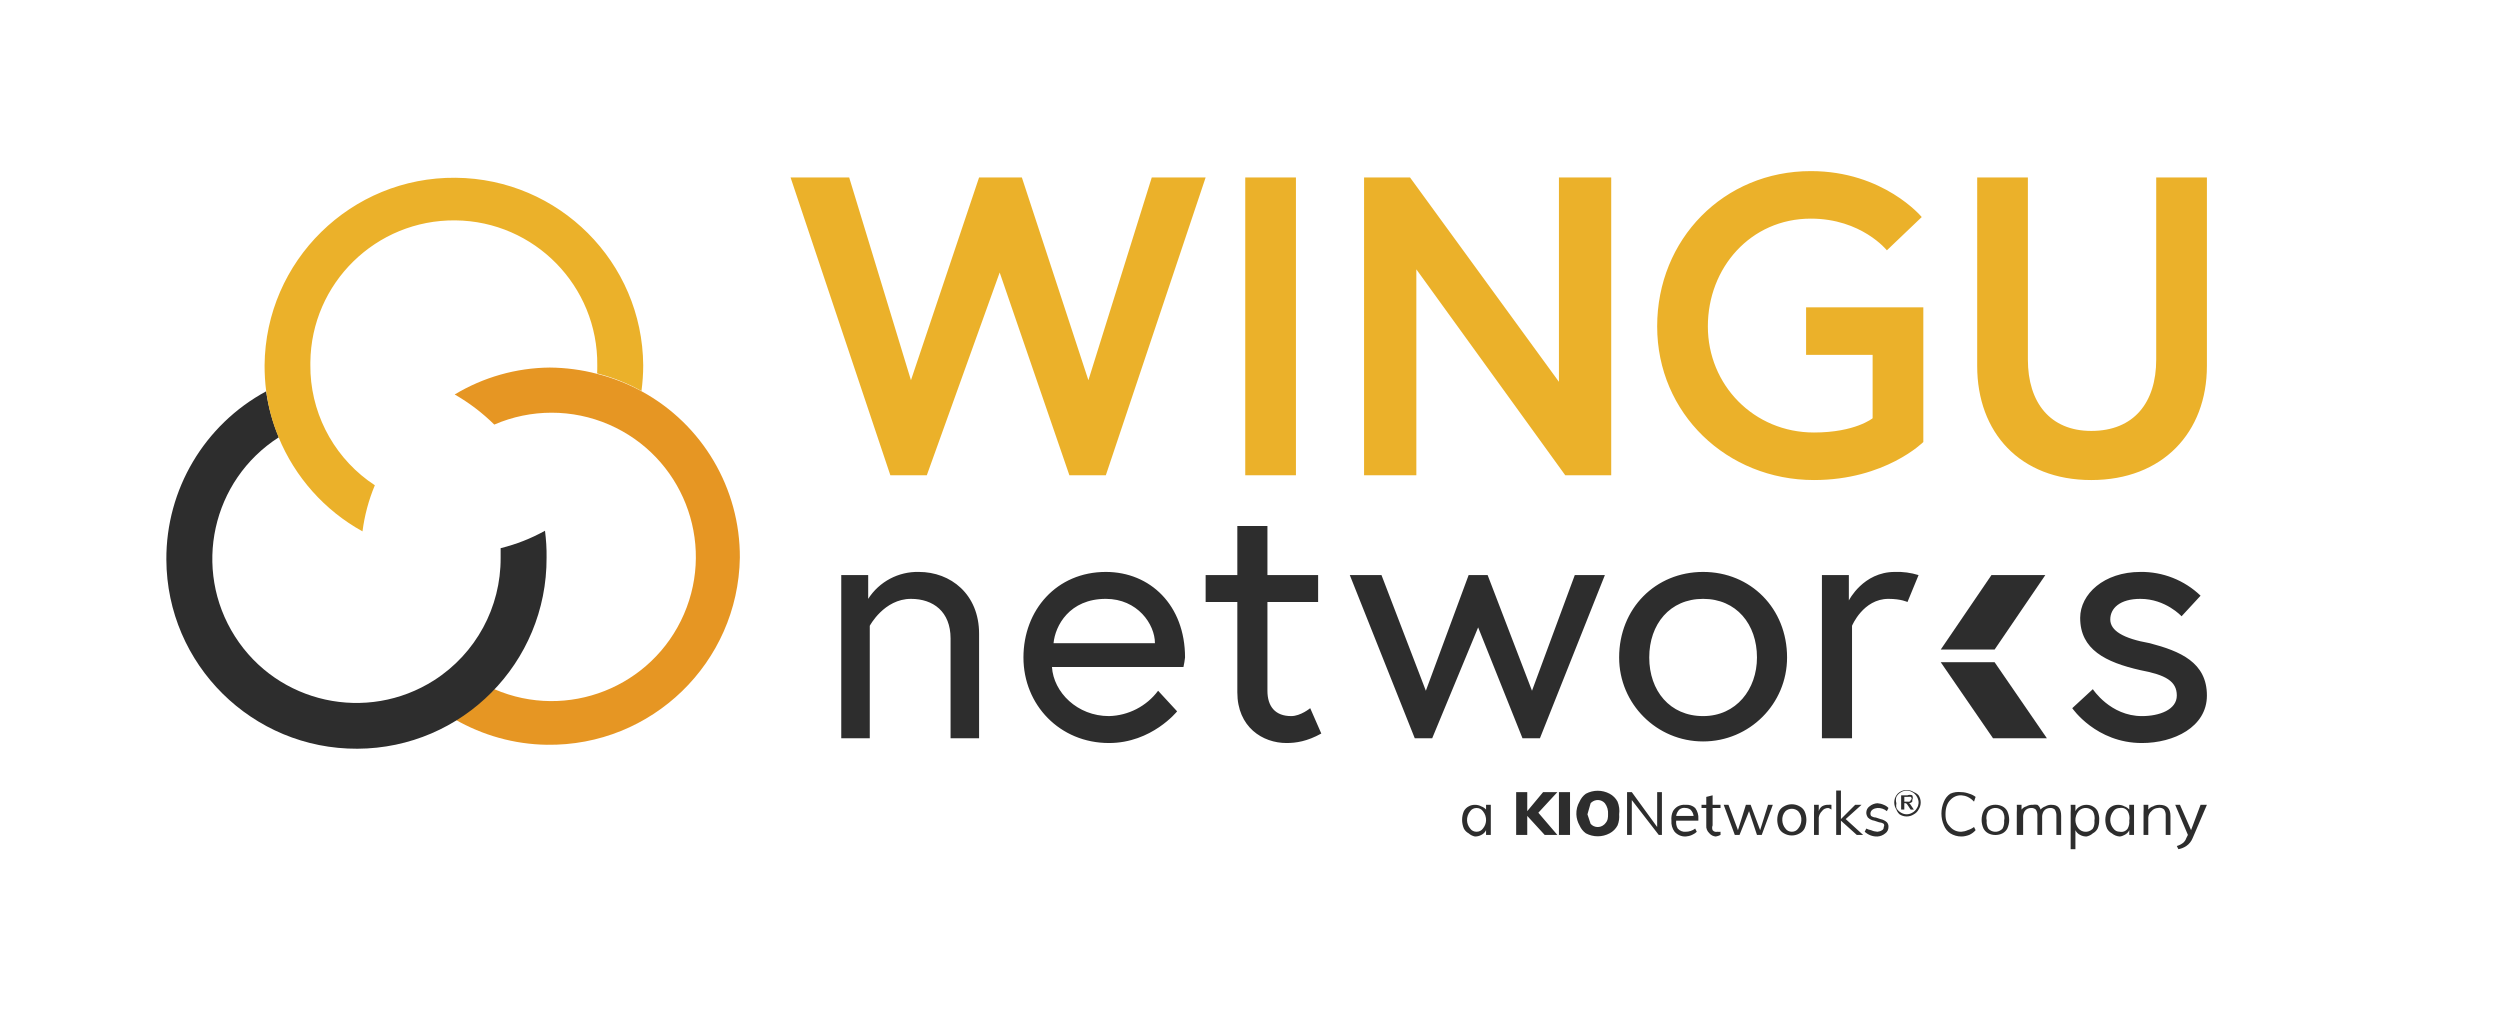
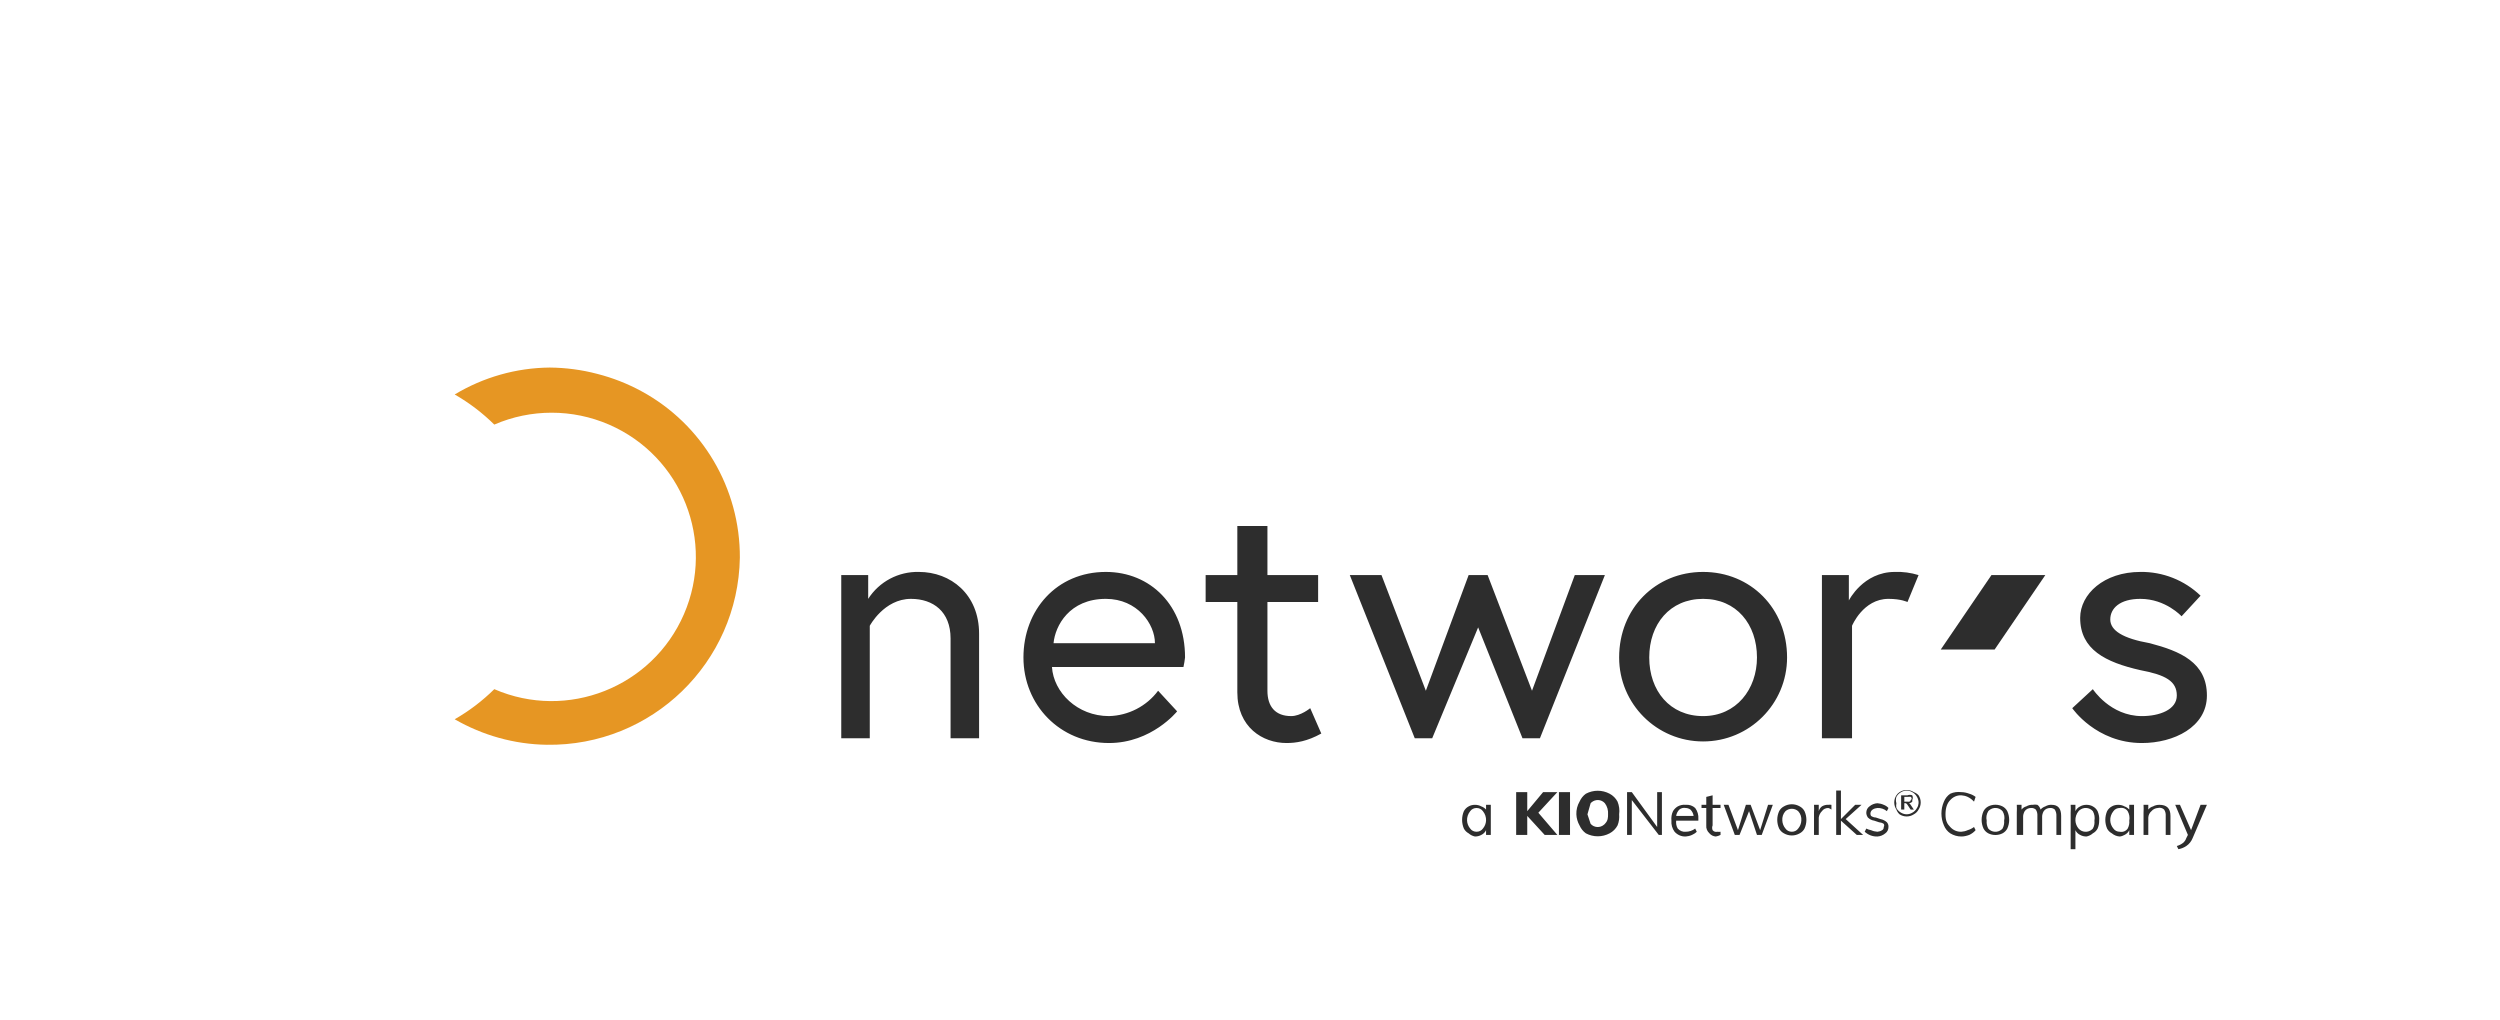
<svg xmlns="http://www.w3.org/2000/svg" version="1.1" id="Capa_1" x="0px" y="0px" viewBox="0 0 1578 644" style="enable-background:new 0 0 1578 644;" xml:space="preserve">
  <style type="text/css">
	.st0{fill:#E69623;}
	.st1{fill:#2D2D2D;}
	.st2{fill:#EBB12A;}
	.st3{fill-rule:evenodd;clip-rule:evenodd;fill:#2D2D2D;}
	.st4{fill:none;}
</style>
  <g>
    <g id="Capa_1-2">
      <path class="st0" d="M467,352c-1.1,66.3-55.6,119.1-121.9,118.1c-20.4-0.3-40.4-5.9-58.1-16.1c9.1-5.2,17.5-11.6,25-19    c46.1,20,99.7-1.2,119.7-47.3c20-46.1-1.2-99.7-47.3-119.7c-23.1-10-49.3-10-72.4,0c-7.5-7.4-15.9-13.8-25-19    c18.1-10.9,38.8-16.8,60-17c10.1,0.1,20.2,1.4,30,4c9.8,2.5,19.2,6.2,28,11C443.4,267.9,467.2,308.3,467,352z" />
-       <path class="st1" d="M345,352c0.3,66.3-53.1,120.3-119.4,120.6S105.3,419.5,105,353.2c-0.2-44.3,24-85.1,63-106.2    c1.4,10,4.1,19.7,8,29c-42.3,27.1-54.7,83.3-27.7,125.7s83.3,54.7,125.7,27.7c26.4-16.9,42.2-46.1,42-77.4v-6    c9.8-2.4,19.2-6.1,28-11C344.7,340.6,345.1,346.3,345,352z" />
-       <path class="st2" d="M786,112h32v188h-32V112z M890,112l94,129V112h33v188h-29l-94-130v130h-33V112H890z M1182,264v-40h-42v-30h74    v85c0,0-24,24-69,24c-55,0-99-42-99-97s42-98,97-98c46,0,70,29,70,29l-22,21c0,0-16-20-48-20c-38,0-65,31-65,68s29,67,67,67    C1171,273,1182,264,1182,264z M1361,112h32v119c0,42-28,72-73,72s-72-30-72-72V112h32v115c0,27,14,45,40,45c27,0,41-18,41-45V112z     M585,300l46-128l44,128h23l63-188h-34l-40,128l-42-128h-27l-43,128l-39-128h-37l63,188H585z M406,230.6c0,5.4-0.4,10.8-1.1,16.2    c-8.8-4.9-18.2-8.6-28-11.1c0.1-1.7,0.1-3.4,0.1-5.1c0.5-50-39.6-91-89.6-91.5c-50-0.5-91,39.6-91.5,89.6c0,0.6,0,1.3,0,1.9    c0,1.7,0.1,3.4,0.1,5.1c1.5,28.6,16.6,54.9,40.6,70.6c-3.9,9.3-6.5,19.1-7.8,29.1c-23.9-13.2-42.6-34.2-53-59.5    c-3.9-9.3-6.5-19.1-7.8-29.1c-0.7-5.4-1-10.8-1-16.2c0.6-66,54.6-119,120.6-118.4C352.8,112.8,405.5,165.4,406,230.6L406,230.6z" />
      <path class="st1" d="M618,400v66h-18v-63c0-17-11-25-25-25c-17,0-26,17-26,17v71h-18V363h17v15c7-10.9,19.1-17.3,32-17    C600,361,618,375,618,400z M748,415c-0.2,2-0.6,4-1,6h-83c1,16,16,31,36,31c12.2-0.3,23.7-6.2,31-16l12,13c0,0-16,20-43,20    c-31,0-54-24-54-54s21-54,52-54C726,361,748,382,748,415z M729,406c0-12-11-28-31-28c-23,0-32,17-33,28H729z M761,363h20v-31h19    v31h32v17h-32v56c0,10,5,16,15,16c6,0,12-5,12-5l7,16c-9,5-16,6-22,6c-15,0-31-10-31-32v-57h-20V363z M1128,415    c0,29.3-23.7,53-53,53s-53-23.7-53-53c0-31,23-54,53-54S1128,384,1128,415z M1109,415c0-21-13-37-34-37s-34,16-34,37s13,37,34,37    S1109,435,1109,415z M1211,363l-7,17c0,0-4-2-12-2c-16,0-23,17-23,17v71h-19V363h17v16c0,0,9-18,29-18    C1201.1,360.8,1206.2,361.5,1211,363z M1321,435c0,0,11,17,31,17c11,0,22-4,22-13s-7-13-23-16c-22-5-38-13-38-33c0-15,15-29,38-29    c14.1-0.2,27.8,5.2,38,15l-12,13c0,0-10-11-26-11c-13,0-19,6-19,13s8,12,25,15c19,5,36,12,36,33c0,20-21,30-41,30    c-29,0-44-22-44-22L1321,435z M904,466l29-70l28,70h11l41-103h-19l-27,73l-28-73h-12l-27,73l-28-73h-20l41,103H904z" />
-       <path id="Fill-24" class="st3" d="M1258,466h34l-33-48h-34L1258,466z" />
      <g id="Group-28">
        <path id="Fill-26" class="st3" d="M1291,363h-34l-32,47h34L1291,363z" />
      </g>
-       <path class="st4" d="M0,0h1578v644H0V0z" />
+       <path class="st4" d="M0,0h1578v644H0z" />
      <path class="st1" d="M941,508v19h-3v-3c-0.6,1.3-1.7,2.4-3,3c-1.2,0.7-2.6,1-4,1c-1.5-0.3-2.9-1-4-2c-1.3-0.7-2.3-1.7-3-3    c-1.5-3.5-1.5-7.5,0-11c0.7-1.3,1.7-2.3,3-3c1.2-0.7,2.6-1,4-1c1.4,0,2.8,0.3,4,1c1.2,0.4,2.2,1.1,3,2v-3H941z M936,523    c1.2-1.4,1.9-3.2,2-5c0.1-2.2-0.6-4.3-2-6c-0.9-1.3-2.4-2-4-2s-3.1,0.7-4,2c-1.4,1.7-2.1,3.8-2,6c0.1,1.8,0.8,3.6,2,5    c0.9,1.3,2.4,2,4,2S935.1,524.3,936,523z M983,527h-8l-11-12v12h-7v-27h7v12l10-12h9l-12,13L983,527z M984,527v-27h7v27H984z     M1001,526c-1.8-1.3-3.1-3-4-5c-1.2-2.1-1.9-4.5-2-7c-0.1-2.8,0.6-5.6,2-8c0.9-2,2.2-3.7,4-5c4.7-2.5,10.3-2.5,15,0    c2.1,1.1,3.9,2.9,5,5c1,2.5,1.4,5.3,1,8c0.2,2.4-0.1,4.8-1,7c-1.1,2.1-2.9,3.9-5,5C1011.3,528.5,1005.7,528.5,1001,526z M1013,520    c2-2,2-4,2-6c0.2-2.5-0.5-5-2-7c-2.2-2.5-6-2.7-8.5-0.5c-0.2,0.2-0.4,0.3-0.5,0.5l-2,7l2,6c2.2,2.5,6,2.7,8.5,0.5    C1012.7,520.4,1012.8,520.2,1013,520z M1046,500h3v27h-2l-17-22v22h-3v-27h3l16,22V500z M1072,518h-14c-0.2,1.7,0.1,3.5,1,5    c1.3,1.4,3.1,2.2,5,2c2.2,0,4.3-0.7,6-2l1,2c-0.9,0.9-1.9,1.5-3,2c-1.3,0.6-2.6,0.9-4,1c-2.7,0.1-5.2-1-7-3c-1.5-2-2.2-4.5-2-7    c-0.2-2.1,0.1-4.1,1-6c0.7-1.2,1.8-2.3,3-3c1.5-0.8,3.3-1.2,5-1c2.2-0.2,4.4,0.5,6,2c1.5,2,2.2,4.5,2,7V518z M1060,511    c-1.1,1.1-1.8,2.5-2,4h11c-0.2-1.5-0.9-2.9-2-4c-0.9-0.6-1.9-1-3-1C1062.6,509.7,1061.1,510.1,1060,511z M1081,510v11    c-0.4,1-0.4,2,0,3c0.7,0.9,1.9,1.3,3,1c0.7,0.1,1.3,0.1,2,0v2c-0.9,0.5-1.9,0.8-3,1c-1.5-0.1-3-0.8-4-2c-1.4-1.3-2.2-3.1-2-5v-11    h-3v-2h3v-5l4-1v6h5v2H1081z M1116,508h3l-7,19h-3l-5-15l-6,15h-3l-7-19h3l6,16l5-16h3l6,16L1116,508z M1126,526    c-1.3-0.7-2.3-1.7-3-3c-1.6-3.5-1.6-7.5,0-11c0.7-1.3,1.7-2.3,3-3c3.1-1.8,6.9-1.8,10,0c1.3,0.7,2.3,1.7,3,3c1.6,3.5,1.6,7.5,0,11    c-0.7,1.3-1.7,2.3-3,3C1132.9,527.8,1129.1,527.8,1126,526z M1135,523c1.2-1.4,1.9-3.2,2-5c0.2-2.2-0.5-4.4-2-6c-2.3-2-5.7-2-8,0    c-1.5,1.6-2.2,3.8-2,6c0.1,1.8,0.8,3.6,2,5c0.9,1.3,2.4,2,4,2S1134.1,524.3,1135,523z M1156,508v3c-0.6-0.5-1.3-0.8-2-1    c-1.6,0-3.1,0.7-4,2c-1.1,1.1-1.8,2.5-2,4v11h-3v-14c0.1-1.7,0.1-3.3,0-5h3v4c0.3-1.2,1-2.2,2-3c1.2-0.7,2.6-1.1,4-1    C1154.7,507.9,1155.3,507.9,1156,508z M1176,527h-4l-10-9v9h-3v-28h3v18l9-9h4l-10,9L1176,527z M1177,525l1-2c0.9,0.5,2,0.8,3,1    c1.3,0.6,2.6,0.9,4,1c1.1-0.1,2.1-0.4,3-1c0.7-0.4,1.1-1.2,1-2c0.4-0.6,0.4-1.4,0-2c-0.9-0.6-1.9-0.9-3-1l-3-1    c-1.5-0.2-2.9-0.9-4-2c-0.6-0.9-1-1.9-1-3c0-1.6,0.7-3.1,2-4c1.4-1.2,3.2-1.9,5-2c1.4,0.1,2.7,0.4,4,1c1.1,0.4,2.2,1.1,3,2l-1,2    c-1.7-1.4-3.8-2.1-6-2c-1.1,0.1-2.1,0.4-3,1c-1.3,0.9-1.8,2.6-1,4c0.9,0.6,1.9,1,3,1l3,1c1.5,0.3,2.9,1,4,2c0.7,0.8,1.1,1.9,1,3    c0,1.6-0.7,3.1-2,4c-1.4,1.2-3.2,1.9-5,2C1182,528.1,1179.2,527,1177,525z M1208,500c1.1,0.4,2.2,1.1,3,2c1.8,2.7,1.8,6.3,0,9    c-0.7,1.3-1.7,2.3-3,3c-2.7,1.8-6.3,1.8-9,0c-0.9-0.8-1.6-1.9-2-3c-1.8-2.7-1.8-6.3,0-9c0.5-0.8,1.2-1.5,2-2    C1201.7,498.2,1205.3,498.2,1208,500z M1207,513c1.3-0.7,2.3-1.7,3-3c0.6-0.9,0.9-1.9,1-3c0.1-1.4-0.3-2.8-1-4    c-0.7-1.3-1.7-2.3-3-3c-2.2-1.3-4.8-1.3-7,0c-1.3,0.7-2.3,1.7-3,3c-0.4,1.3-0.4,2.7,0,4c-0.2,1-0.2,2,0,3c0.7,1.3,1.7,2.3,3,3    C1202.2,514.3,1204.8,514.3,1207,513z M1206,508l2,3h-2l-2-3c-0.2-0.4-0.6-0.8-1-1h-1v4h-2v-9h4c1-0.4,2-0.4,3,0    c0.5,0.9,0.5,2.1,0,3c0.1,0.3,0.1,0.7,0,1c-0.5,0.6-1.2,0.9-2,1C1205.4,507.2,1205.8,507.6,1206,508z M1205,506c0.6,0,1-0.4,1-1    c0.6-0.3,0.8-0.9,0.5-1.5s-0.9-0.8-1.5-0.5c-0.3-0.1-0.7-0.1-1,0h-2v3h2C1204.3,506.1,1204.7,506.1,1205,506z M1231,526    c-1.8-1.2-3.2-3-4-5c-2.1-4.8-2.1-10.2,0-15c0.8-2,2.2-3.8,4-5c2.2-1,4.6-1.3,7-1c1.7,0,3.4,0.4,5,1c1.5,0.4,2.8,1.1,4,2l-1,3    c-1.1-1.2-2.5-2.3-4-3c-1.3-0.6-2.6-0.9-4-1c-2.7-0.1-5.2,1-7,3c-2,2-3,5-3,9s1,6,3,8c1.8,2,4.3,3.1,7,3c1.4-0.1,2.7-0.4,4-1    c1.4-0.4,2.8-1.1,4-2l1,2c-1.1,1.3-2.5,2.3-4,3c-1.6,0.6-3.3,1-5,1C1235.5,528,1233.1,527.3,1231,526z M1255,526    c-1.3-0.7-2.3-1.7-3-3c-1.6-3.5-1.6-7.5,0-11c0.7-1.3,1.7-2.3,3-3c2.8-1.4,6.2-1.4,9,0c1.3,0.7,2.3,1.7,3,3c1.6,3.5,1.6,7.5,0,11    c-0.7,1.3-1.7,2.3-3,3C1261.2,527.4,1257.8,527.4,1255,526z M1264,523c0.8-1.5,1.2-3.3,1-5c0.5-2.1,0.1-4.2-1-6    c-2.2-2.5-6-2.7-8.5-0.5c-0.2,0.2-0.4,0.3-0.5,0.5c-1.1,1.8-1.5,3.9-1,6c-0.2,1.7,0.2,3.5,1,5c2.2,2.5,6,2.7,8.5,0.5    C1263.7,523.4,1263.8,523.2,1264,523z M1301,515v12h-3v-12c0.1-1.4-0.3-2.8-1-4c-0.8-0.7-1.9-1.1-3-1c-1.6,0-3.1,0.7-4,2    c-0.7,1.2-1.1,2.6-1,4v11h-3v-12c0.1-1.4-0.2-2.8-1-4c-0.8-0.7-1.9-1.1-3-1c-1.6,0-3.1,0.7-4,2c-0.7,1.2-1.1,2.6-1,4v11h-4v-14    c0.1-1.7,0.1-3.3,0-5h3v3c0.8-1,1.8-1.7,3-2c1.2-0.7,2.6-1.1,4-1c1-0.2,2-0.2,3,0c1,0.7,1.7,1.8,2,3c0.8-0.9,1.8-1.6,3-2    c1.2-0.7,2.6-1.1,4-1C1299,508,1301,510.3,1301,515z M1321,509c1.3,0.7,2.3,1.7,3,3c0.8,1.9,1.2,3.9,1,6c0,1.7-0.3,3.4-1,5    c-0.7,1.3-1.7,2.3-3,3c-1.1,1-2.5,1.7-4,2c-1.4,0-2.8-0.3-4-1c-1.3-0.6-2.4-1.7-3-3v12h-3v-23c0.1-1.7,0.1-3.3,0-5h3v4    c0.6-1.3,1.7-2.4,3-3c1.2-0.7,2.6-1,4-1C1318.4,508,1319.8,508.3,1321,509z M1321,523c0.9-1.5,1.2-3.3,1-5c0.4-2.1,0-4.2-1-6    c-2.2-2.5-6-2.7-8.5-0.5c-0.2,0.2-0.4,0.3-0.5,0.5c-1.4,1.7-2.1,3.8-2,6c0.1,1.8,0.8,3.6,2,5c2.2,2.5,6,2.7,8.5,0.5    C1320.7,523.4,1320.8,523.2,1321,523z M1347,508v19h-3v-3c-0.6,1.3-1.7,2.4-3,3c-0.9,0.5-1.9,0.9-3,1c-1.8-0.1-3.6-0.8-5-2    c-1.3-0.7-2.3-1.7-3-3c-1.5-3.5-1.5-7.5,0-11c0.7-1.3,1.7-2.3,3-3c1.2-0.7,2.6-1,4-1c1.4,0,2.8,0.3,4,1c1.2,0.4,2.2,1.1,3,2v-3    H1347z M1343,523c0.8-1.5,1.2-3.3,1-5c0.4-2.1,0-4.2-1-6c-1.1-1.6-3.1-2.4-5-2c-1.6,0-3.1,0.7-4,2c-1.4,1.7-2.1,3.8-2,6    c0.1,1.8,0.8,3.6,2,5c0.9,1.3,2.4,2,4,2C1339.9,525.4,1341.9,524.6,1343,523z M1370,515v12h-3v-12c0.1-1.4-0.2-2.8-1-4    c-1-1-2.6-1.4-4-1c-1.5,0.1-3,0.8-4,2c-1.2,1-1.9,2.5-2,4v11h-3v-14c0.1-1.7,0.1-3.3,0-5h3v3c0.8-1,1.8-1.7,3-2c1.2-0.7,2.6-1,4-1    C1367.7,508,1370,510.3,1370,515z M1393,508l-9,21c-0.8,2-2.2,3.8-4,5c-1.5,1-3.2,1.7-5,2l-1-2c1.5-0.4,2.8-1.1,4-2    c0.9-0.8,1.6-1.8,2-3l1-2l-8-19h3l7,16l6-16H1393z" />
    </g>
  </g>
</svg>